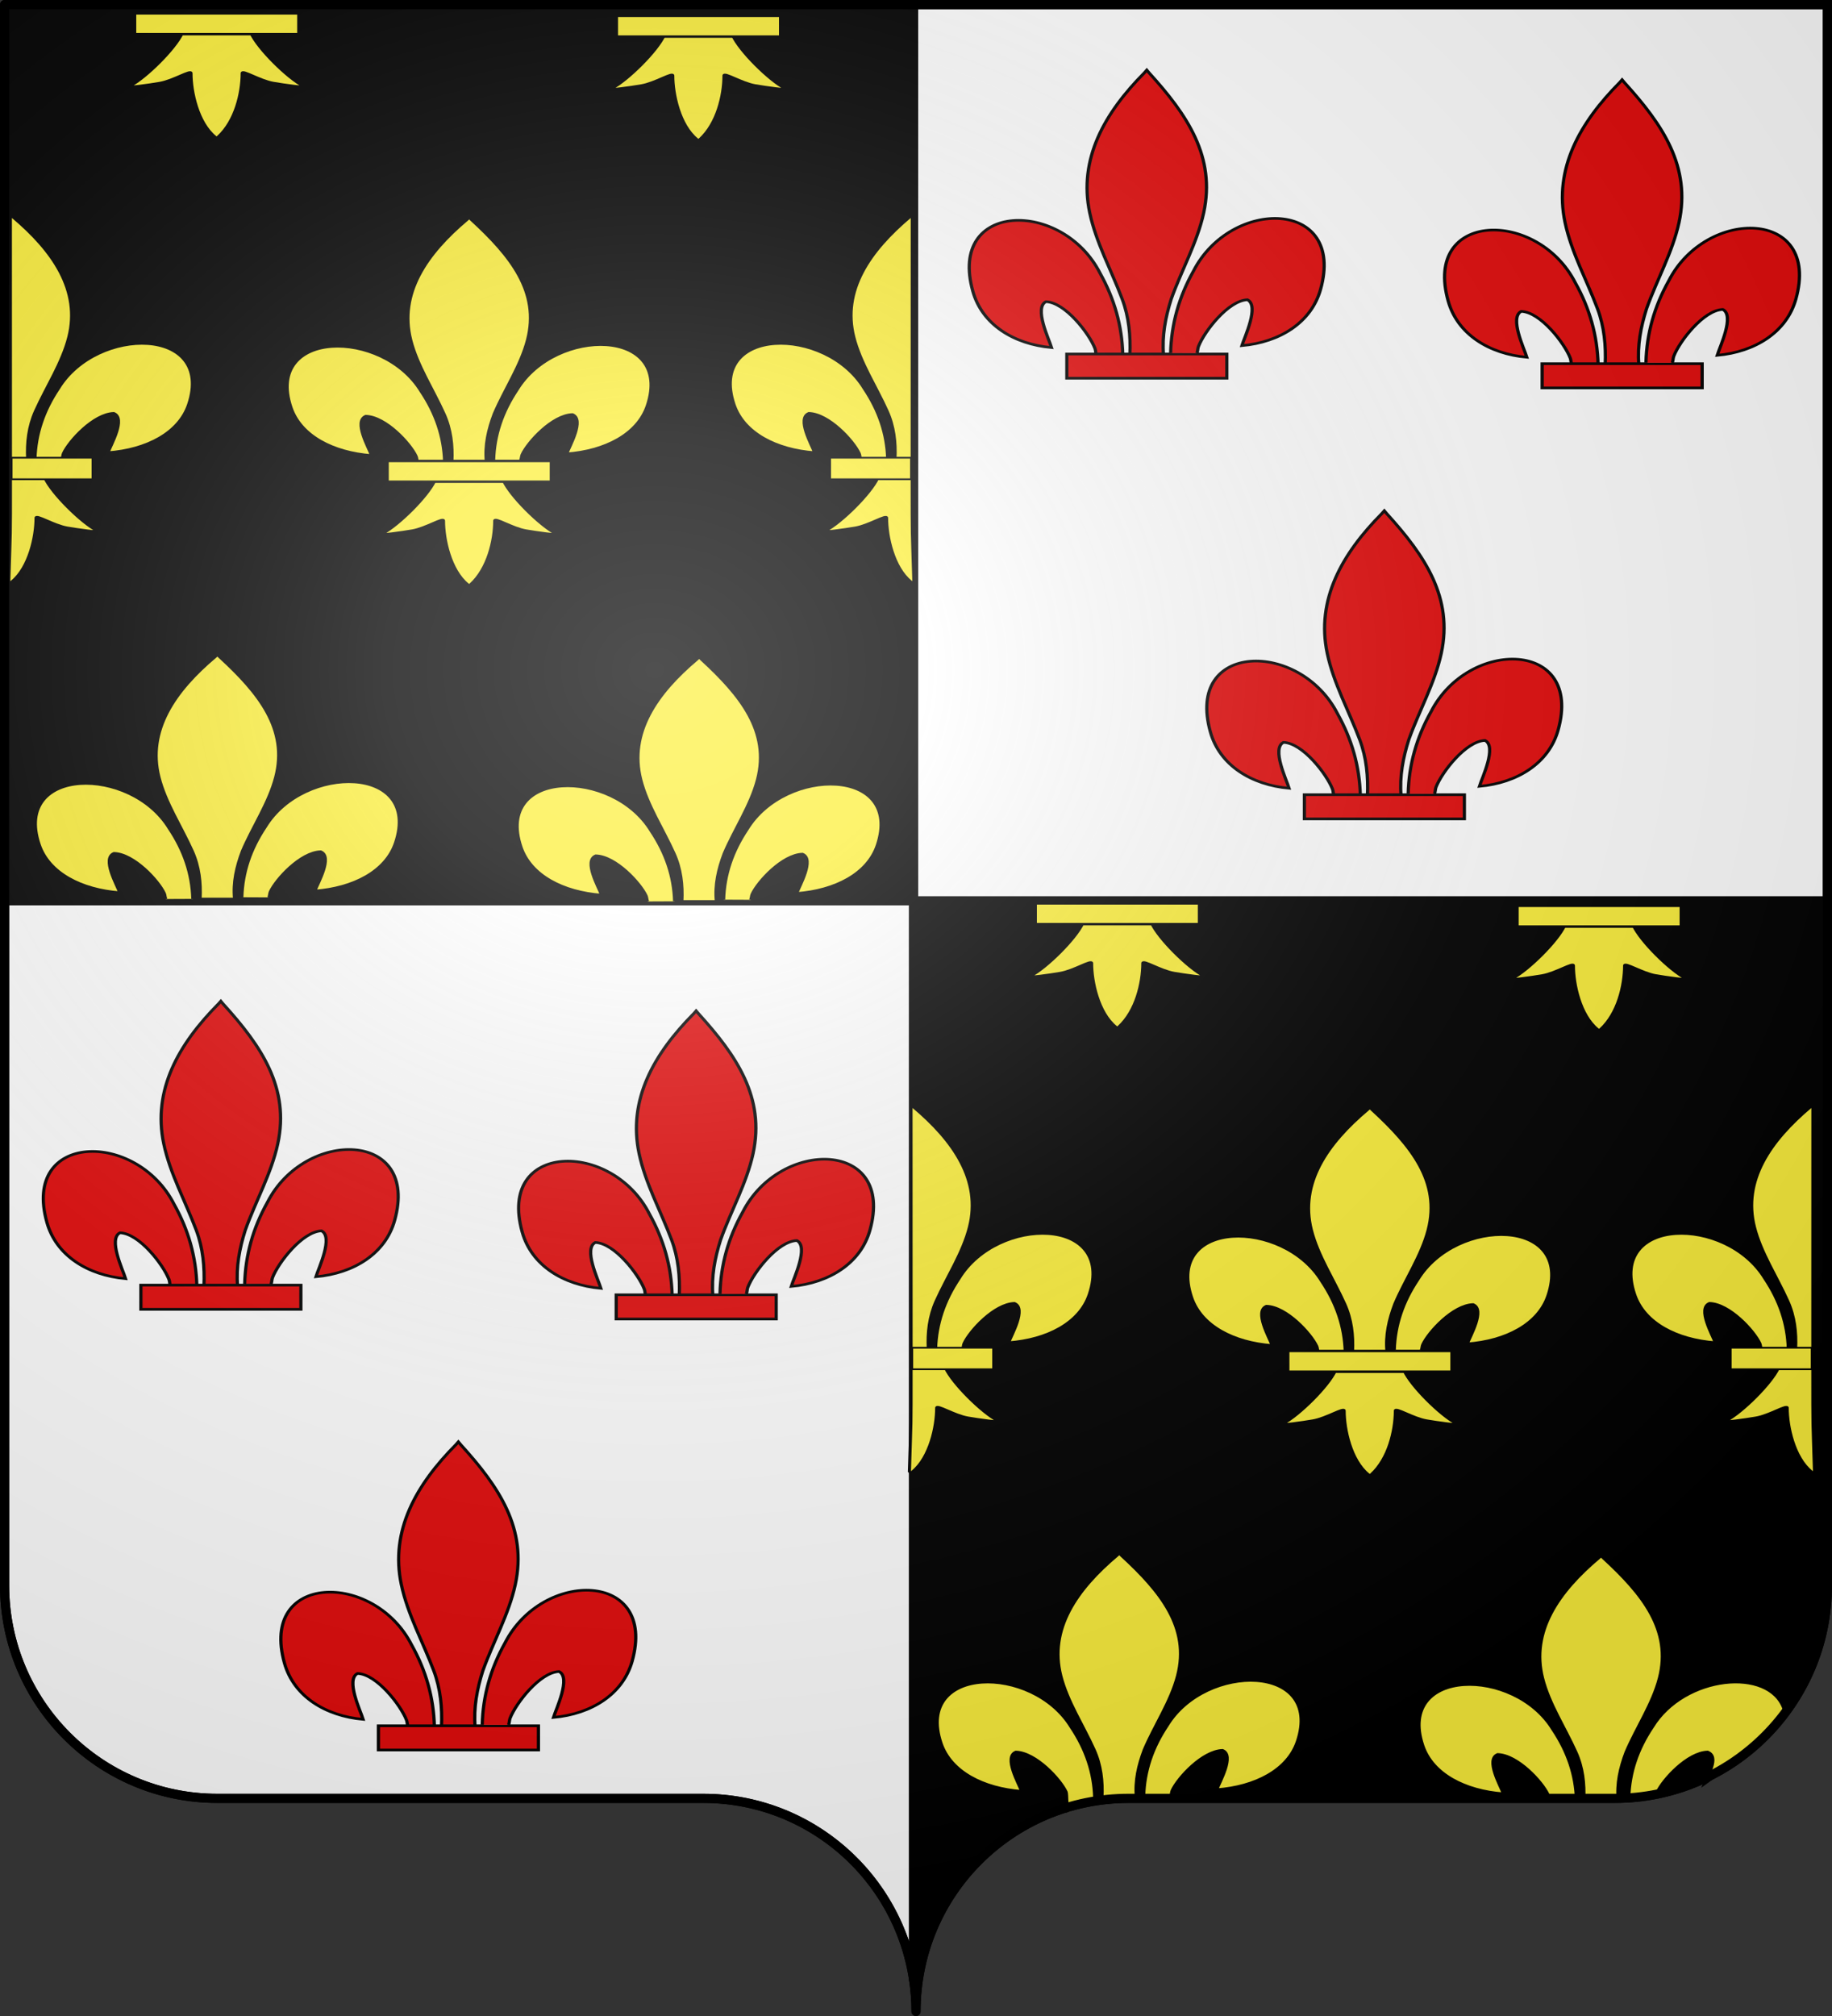
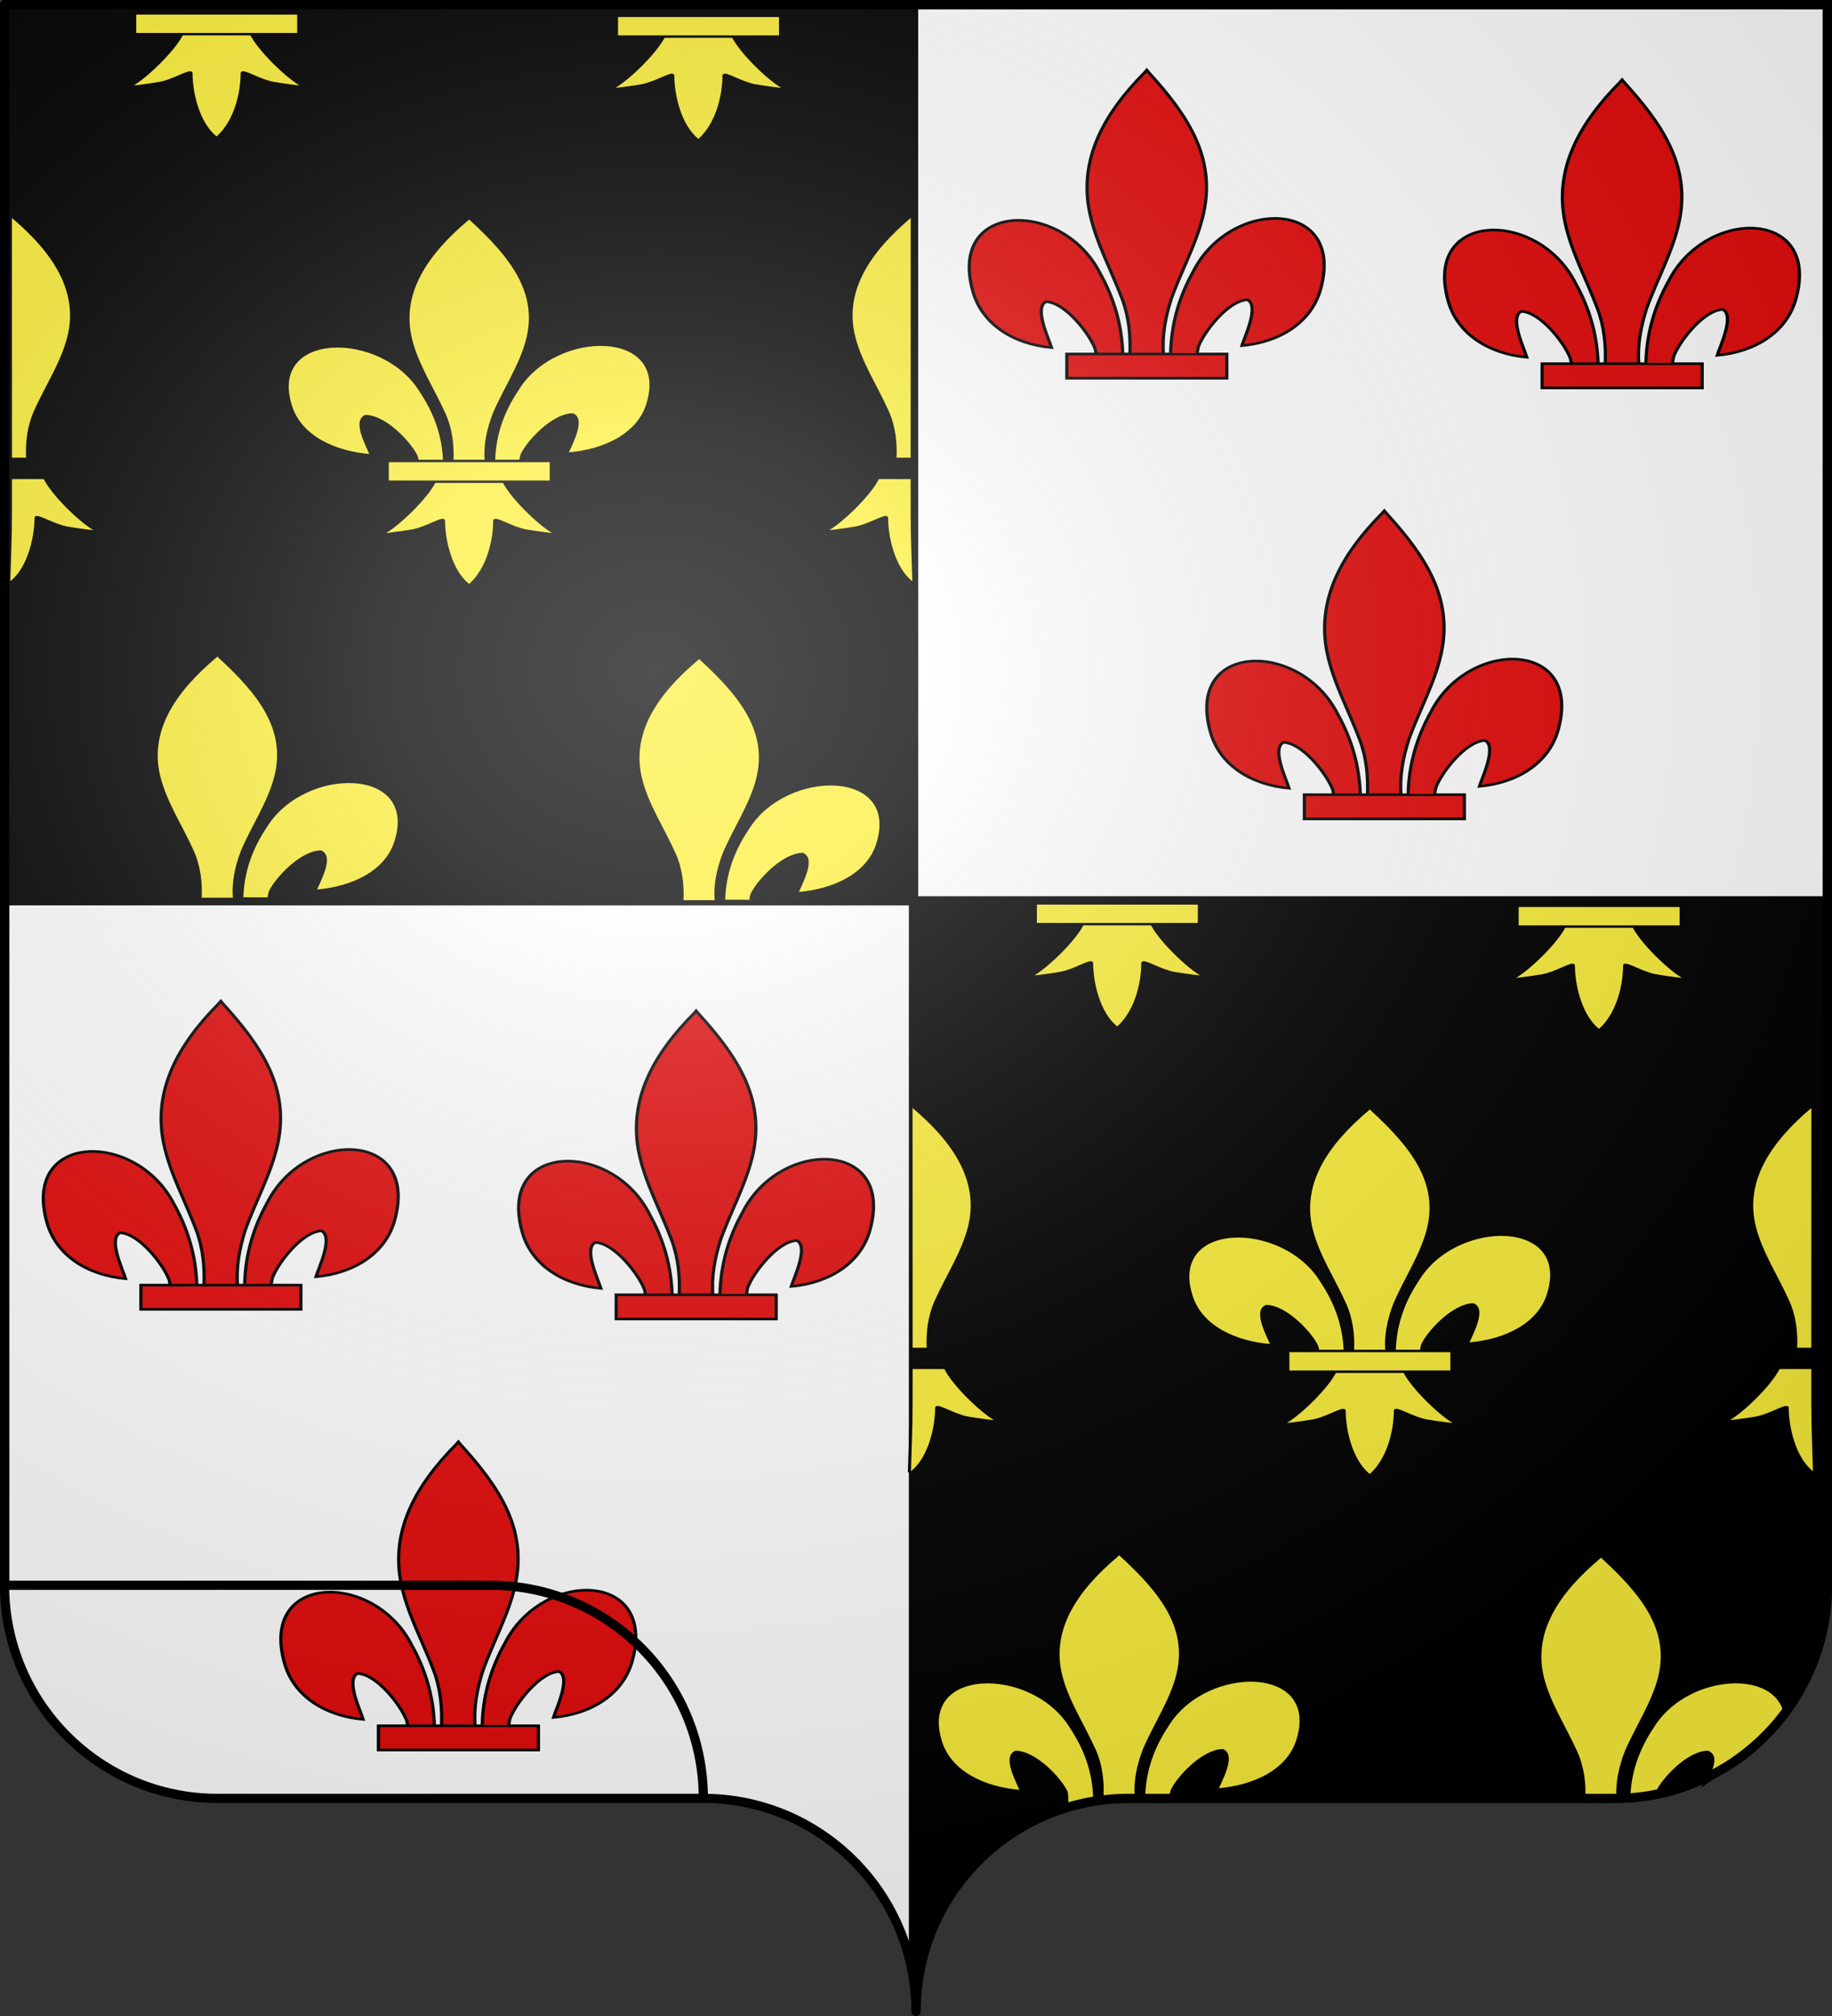
<svg xmlns="http://www.w3.org/2000/svg" xmlns:xlink="http://www.w3.org/1999/xlink" width="600" height="660" version="1.0">
  <rect width="100%" height="100%" fill="#333333" stroke="none" />
  <desc>Flag of Canton of Valais (Wallis)</desc>
  <defs>
    <radialGradient xlink:href="#a" id="z" cx="285.186" cy="200.448" r="300" fx="285.186" fy="200.448" gradientTransform="matrix(1.551 0 0 1.35 -227.894 -51.264)" gradientUnits="userSpaceOnUse" />
    <linearGradient id="a">
      <stop offset="0" style="stop-color:white;stop-opacity:.314" />
      <stop offset=".19" style="stop-color:white;stop-opacity:.251" />
      <stop offset=".6" style="stop-color:#6b6b6b;stop-opacity:.125" />
      <stop offset="1" style="stop-color:black;stop-opacity:.125" />
    </linearGradient>
  </defs>
  <path d="M1.5 294.906V519c0 38.504 31.21 69.75 69.656 69.75h159.188c34.928 0 63.868 25.784 68.875 59.375V294.906z" style="fill:#fff;fill-opacity:1;fill-rule:nonzero;stroke:#000;stroke-width:3;stroke-linecap:round;stroke-linejoin:round;stroke-miterlimit:4;stroke-dashoffset:0;stroke-opacity:1" />
  <path d="M299.219 294.906v353.219c.504 3.384.781 6.851.781 10.375 0-38.504 31.21-69.75 69.656-69.75h159.188c38.447 0 69.656-31.246 69.656-69.75V294.906z" style="fill:#000;fill-opacity:1;fill-rule:nonzero;stroke:#000;stroke-width:3;stroke-linecap:round;stroke-linejoin:round;stroke-miterlimit:4;stroke-dashoffset:0;stroke-opacity:1;stroke-dasharray:none" />
  <path d="M1.5 1.5v293.406h297.719V1.5z" style="fill:#000;fill-opacity:1;fill-rule:nonzero;stroke:#000;stroke-width:3;stroke-linecap:round;stroke-linejoin:round;stroke-miterlimit:4;stroke-dashoffset:0;stroke-opacity:1" />
  <path d="M299.219 1.5v293.406H598.5V1.5z" style="fill:#fff;fill-rule:evenodd;stroke:#000;stroke-width:3;stroke-linecap:butt;stroke-linejoin:miter;stroke-opacity:1" />
  <g transform="matrix(.169 0 0 .132 -195.739 -80.219)">
    <path id="m" d="M1626.912 2833.05c1.424-61.956 16.75-119.54 45.29-174.109 74.714-157.185 302.92-153.431 252.614 38.812-18.536 70.84-81.508 112.474-156.319 119.615 5.4-18.666 35.1-84.653 11.125-97.562-38.338 1.449-85.944 67.705-97.393 99.301-1.653 4.536-1.19 9.778-3.036 14.24" style="opacity:1;fill:#fcef3c;fill-opacity:1;fill-rule:evenodd;stroke:#000;stroke-width:6;stroke-linecap:butt;stroke-linejoin:miter;stroke-miterlimit:4;stroke-dasharray:none;stroke-opacity:1;display:inline" />
    <g style="opacity:1;display:inline">
      <g style="fill:#fcef3c;fill-opacity:1;stroke:#000;stroke-width:6;stroke-miterlimit:4;stroke-dasharray:none;stroke-opacity:1" transform="translate(-38.532 -44.577)">
-         <path id="d" d="M1570.405 2881.723c-1.424-61.956-16.75-119.54-45.29-174.108-74.714-157.186-302.92-153.432-252.614 38.81 18.536 70.84 81.508 112.475 156.318 119.616-5.4-18.666-35.1-84.653-11.124-97.562 38.338 1.449 85.944 67.705 97.393 99.301 1.652 4.536 1.19 9.778 3.036 14.24" style="fill:#fcef3c;fill-opacity:1;fill-rule:evenodd;stroke:#000;stroke-width:6;stroke-linecap:butt;stroke-linejoin:miter;stroke-miterlimit:4;stroke-dasharray:none;stroke-opacity:1" />
        <path id="e" d="M1613.508 2281.471c-78.714 84.85-131.564 182.962-108.781 298.031 12.57 63.484 43.042 122.28 64.531 183.438 13.437 38.37 16.872 78.452 15.282 118.781h66.78c-3.196-40.626 3.808-79.998 15.282-118.781 20.474-61.539 51.626-119.906 64.531-183.438 24.128-118.779-32.507-208.36-108.437-297.656l-4.64-5.918z" style="fill:#fcef3c;fill-opacity:1;fill-rule:nonzero;stroke:#000;stroke-width:6;stroke-linecap:butt;stroke-linejoin:miter;stroke-miterlimit:4;stroke-dasharray:none;stroke-opacity:1" />
        <path id="f" d="M1549.796 734.542c-13.962 39.13-70.889 110.792-101.126 131.218-7.842 5.298 37.487-3.051 57.782-7.5 26.619-5.834 61.217-34.197 60.406-24.187-.076 45.838 12.811 122.324 46.406 157.469l3.182 3.387 3.287-3.387c33.578-39.171 46.238-108.042 46.406-157.47-.811-10.01 33.788 18.354 60.407 24.188 20.294 4.449 65.623 12.798 57.78 7.5-30.236-20.426-87.131-92.088-101.093-131.218z" style="fill:#fcef3c;fill-opacity:1;fill-rule:evenodd;stroke:#000;stroke-width:6;stroke-linecap:butt;stroke-linejoin:miter;stroke-miterlimit:4;stroke-dasharray:none;stroke-opacity:1" />
        <path id="g" d="M1457.803 685.52h317.888v51.503h-317.888z" style="fill:#fcef3c;fill-opacity:1;stroke:#000;stroke-width:6;stroke-miterlimit:4;stroke-dasharray:none;stroke-opacity:1" />
        <g id="j">
          <path d="M407.03 608.7c1.424-61.957 16.75-119.54 45.289-174.11 74.714-157.185 302.92-153.431 252.615 38.812-18.537 70.84-81.509 112.474-156.319 119.615 5.4-18.665 35.1-84.652 11.125-97.562-38.339 1.449-85.945 67.706-97.393 99.301-1.653 4.536-1.19 9.778-3.036 14.24" style="opacity:1;fill:#fcef3c;fill-opacity:1;fill-rule:evenodd;stroke:#000;stroke-width:6;stroke-linecap:butt;stroke-linejoin:miter;stroke-miterlimit:4;stroke-dasharray:none;stroke-opacity:1;display:inline" transform="translate(1746.368 1184.737)" />
          <g style="opacity:1;display:inline">
            <g style="fill:#fcef3c;fill-opacity:1;stroke:#000;stroke-width:6;stroke-miterlimit:4;stroke-dasharray:none;stroke-opacity:1">
              <path d="M350.523 657.372c-1.425-61.956-16.751-119.54-45.29-174.108-74.714-157.186-302.92-153.432-252.615 38.81 18.537 70.84 81.509 112.475 156.319 119.616-5.4-18.665-35.1-84.652-11.124-97.562 38.338 1.449 85.944 67.705 97.392 99.301 1.653 4.536 1.19 9.778 3.036 14.24" style="fill:#fcef3c;fill-opacity:1;fill-rule:evenodd;stroke:#000;stroke-width:6;stroke-linecap:butt;stroke-linejoin:miter;stroke-miterlimit:4;stroke-dasharray:none;stroke-opacity:1" transform="translate(1707.835 1140.16)" />
              <path d="M393.626 57.12c-78.714 84.85-131.565 182.962-108.781 298.031 12.57 63.484 43.041 122.28 64.53 183.438 13.437 38.37 16.873 78.452 15.282 118.781h66.781c-3.196-40.626 3.807-79.998 15.282-118.781 20.474-61.538 51.625-119.906 64.53-183.438 24.129-118.779-32.506-208.36-108.437-297.656l-4.64-5.918z" style="fill:#fcef3c;fill-opacity:1;fill-rule:nonzero;stroke:#000;stroke-width:6;stroke-linecap:butt;stroke-linejoin:miter;stroke-miterlimit:4;stroke-dasharray:none;stroke-opacity:1" transform="translate(1707.835 1140.16)" />
              <path d="M331.345 704.401c-13.962 39.13-70.889 110.792-101.125 131.22-7.843 5.297 37.486-3.052 57.78-7.5 26.62-5.835 61.218-34.198 60.407-24.188-.075 45.838 12.811 122.324 46.406 157.468l3.182 3.388 3.287-3.388c33.578-39.17 46.238-108.042 46.406-157.468-.81-10.01 33.788 18.353 60.407 24.187 20.295 4.449 65.623 12.798 57.78 7.5-30.236-20.427-87.131-92.089-101.093-131.219z" style="fill:#fcef3c;fill-opacity:1;fill-rule:evenodd;stroke:#000;stroke-width:6;stroke-linecap:butt;stroke-linejoin:miter;stroke-miterlimit:4;stroke-dasharray:none;stroke-opacity:1" transform="translate(1707.835 1140.16)" />
              <path d="M239.352 655.379H557.24v51.503H239.352z" style="fill:#fcef3c;fill-opacity:1;stroke:#000;stroke-width:6;stroke-miterlimit:4;stroke-dasharray:none;stroke-opacity:1" transform="translate(1707.835 1140.16)" />
            </g>
          </g>
        </g>
        <use xlink:href="#d" width="600" height="660" transform="translate(933.68 6.028)" />
        <use xlink:href="#e" width="600" height="660" transform="translate(933.68 6.028)" />
        <use xlink:href="#f" id="k" width="600" height="660" x="0" y="0" transform="translate(933.68 6.028)" />
        <use xlink:href="#g" id="l" width="600" height="660" x="0" y="0" transform="translate(933.68 6.028)" />
        <g style="opacity:1;fill:#fcef3c;fill-opacity:1;stroke:#000;stroke-width:6;stroke-miterlimit:4;stroke-dasharray:none;stroke-opacity:1;display:inline" transform="translate(-59.965 923.27)">
          <g id="h" style="opacity:1;display:inline">
            <g style="fill:#fcef3c;fill-opacity:1;stroke:#000;stroke-width:6;stroke-miterlimit:4;stroke-dasharray:none;stroke-opacity:1">
-               <path d="M350.523 657.372c-1.425-61.956-16.751-119.54-45.29-174.108-74.714-157.186-302.92-153.432-252.615 38.81 18.537 70.84 81.509 112.475 156.319 119.616-5.4-18.665-35.1-84.652-11.124-97.562 38.338 1.449 85.944 67.705 97.392 99.301 1.653 4.536 1.19 9.778 3.036 14.24" style="fill:#fcef3c;fill-opacity:1;fill-rule:evenodd;stroke:#000;stroke-width:6;stroke-linecap:butt;stroke-linejoin:miter;stroke-miterlimit:4;stroke-dasharray:none;stroke-opacity:1" transform="translate(2626.442 209.816)" />
              <path d="M393.626 57.12c-78.714 84.85-131.565 182.962-108.781 298.031 12.57 63.484 43.041 122.28 64.53 183.438 13.437 38.37 16.873 78.452 15.282 118.781h33.385l.131-605.793z" style="fill:#fcef3c;fill-opacity:1;fill-rule:nonzero;stroke:#000;stroke-width:6;stroke-linecap:butt;stroke-linejoin:miter;stroke-miterlimit:4;stroke-dasharray:none;stroke-opacity:1" transform="translate(2626.442 209.816)" />
              <path d="M331.345 704.401c-13.962 39.13-70.889 110.792-101.125 131.22-7.843 5.297 37.486-3.052 57.78-7.5 26.62-5.835 61.218-34.198 60.407-24.188-.075 45.838 12.811 122.324 46.406 157.468l3.182 3.388 3.287-3.388c-3.24-140.57-3.24-92.437-3.24-257z" style="fill:#fcef3c;fill-opacity:1;fill-rule:evenodd;stroke:#000;stroke-width:6;stroke-linecap:butt;stroke-linejoin:miter;stroke-miterlimit:4;stroke-dasharray:none;stroke-opacity:1" transform="translate(2626.442 209.816)" />
-               <path d="M238.603 654.417H396.14v53.428H238.603z" style="fill:#fcef3c;fill-opacity:1;stroke:#000;stroke-width:4.302;stroke-miterlimit:4;stroke-dasharray:none;stroke-opacity:1" transform="translate(2626.442 209.816)" />
            </g>
          </g>
          <use xlink:href="#h" id="i" width="600" height="660" x="0" y="0" transform="matrix(-1 0 0 1 4301.439 0)" />
          <use xlink:href="#h" width="600" height="660" transform="translate(1745.37 2207.332)" />
          <use xlink:href="#i" width="600" height="660" transform="translate(1745.37 2207.332)" />
          <path d="M3473.157 4183.178c1.424-61.956 16.75-119.54 45.29-174.108 74.714-157.186 302.92-153.432 252.614 38.81-18.536 70.84-81.508 112.475-156.318 119.616 5.4-18.665 35.1-84.653 11.124-97.562-38.338 1.449-85.944 67.706-97.393 99.301-1.653 4.536-1.19 9.778-3.036 14.24M3378.118 4187.274c-1.424-61.956-16.75-119.54-45.29-174.108-74.714-157.186-302.92-153.432-252.615 38.811 18.537 70.84 81.51 112.474 156.32 119.615-5.4-18.665-35.1-84.652-11.125-97.562 38.338 1.449 85.944 67.705 97.393 99.301 1.652 4.536 1.19 45.947 3.036 50.408" style="opacity:1;fill:#fcef3c;fill-opacity:1;fill-rule:evenodd;stroke:#000;stroke-width:6;stroke-linecap:butt;stroke-linejoin:miter;stroke-miterlimit:4;stroke-dasharray:none;stroke-opacity:1;display:inline" />
          <path d="M3421.221 3587.022c-78.714 84.85-131.564 182.962-108.781 298.032 12.57 63.483 43.042 122.28 64.531 183.437 13.437 38.37 16.872 78.452 15.282 118.781h66.78c-3.196-40.626 3.807-79.998 15.282-118.781 20.474-61.538 51.626-119.906 64.531-183.437 24.128-118.78-32.507-208.36-108.437-297.657l-4.64-5.918z" style="opacity:1;fill:#fcef3c;fill-opacity:1;fill-rule:nonzero;stroke:#000;stroke-width:6;stroke-linecap:butt;stroke-linejoin:miter;stroke-miterlimit:4;stroke-dasharray:none;stroke-opacity:1;display:inline" />
          <use xlink:href="#d" width="600" height="660" style="opacity:1;fill:#fcef3c;fill-opacity:1;stroke:#000;stroke-width:6;stroke-miterlimit:4;stroke-dasharray:none;stroke-opacity:1;display:inline" transform="translate(2741.392 1311.58)" />
          <use xlink:href="#e" width="600" height="660" style="opacity:1;fill:#fcef3c;fill-opacity:1;stroke:#000;stroke-width:6;stroke-miterlimit:4;stroke-dasharray:none;stroke-opacity:1;display:inline" transform="translate(2741.392 1311.58)" />
          <path d="M4413.22 4187.233c1.425-61.956 16.751-119.54 45.29-174.109 61.627-129.654 227.687-149.81 255.736-45.005-34.153 79.922-63.805 100.956-154.748 185.347 5.4-18.665 30.408-66.568 6.432-79.477-38.338 1.448-85.944 67.705-97.392 99.3-1.653 4.537-1.19 9.779-3.036 14.24" style="opacity:1;fill:#fcef3c;fill-opacity:1;fill-rule:evenodd;stroke:#000;stroke-width:6;stroke-linecap:butt;stroke-linejoin:miter;stroke-miterlimit:4;stroke-dasharray:none;stroke-opacity:1;display:inline" />
        </g>
        <use xlink:href="#f" width="600" height="660" transform="translate(1745.37 2207.332)" />
        <use xlink:href="#g" width="600" height="660" transform="translate(1745.37 2207.332)" />
        <use xlink:href="#j" width="600" height="660" transform="translate(1745.37 2207.332)" />
        <use xlink:href="#k" width="600" height="660" transform="translate(1745.37 2207.332)" />
        <use xlink:href="#l" width="600" height="660" transform="translate(1745.37 2207.332)" />
      </g>
    </g>
    <use xlink:href="#m" width="600" height="660" transform="translate(933.68 6.028)" />
  </g>
  <g transform="matrix(.223 0 0 .185 -456.326 223.552)">
    <path id="w" d="M2405.65 1064.029c1.052-51.558 12.381-99.477 33.476-144.887 55.226-130.804 223.909-127.68 186.725 32.297-13.702 58.95-60.249 93.597-115.546 99.54 3.991-15.533 25.945-70.445 8.223-81.188-28.338 1.206-63.527 56.342-71.99 82.635-1.221 3.774-.88 8.137-2.244 11.85" style="opacity:1;fill:#e20909;fill-opacity:1;fill-rule:evenodd;stroke:#000;stroke-width:4.706;stroke-linecap:butt;stroke-linejoin:miter;stroke-miterlimit:4;stroke-dasharray:none;stroke-opacity:1;display:inline" />
    <g style="opacity:1;display:inline">
      <g style="fill:#fcef3c;fill-opacity:1;stroke:#000;stroke-width:6;stroke-miterlimit:4;stroke-dasharray:none;stroke-opacity:1" transform="translate(-38.532 -44.577)">
        <path id="n" d="M2373.932 1112.014c-1.053-51.557-12.381-99.476-33.476-144.886-55.227-130.804-223.909-127.68-186.725 32.297 13.702 58.95 60.248 93.596 115.546 99.539-3.992-15.533-25.945-70.445-8.223-81.187 28.338 1.205 63.527 56.342 71.99 82.634 1.221 3.775.88 8.137 2.243 11.85" style="fill:#e20909;fill-opacity:1;fill-rule:evenodd;stroke:#000;stroke-width:4.706;stroke-linecap:butt;stroke-linejoin:miter;stroke-miterlimit:4;stroke-dasharray:none;stroke-opacity:1" />
        <path id="o" d="M2405.793 612.507c-58.183 70.609-97.249 152.254-80.408 248.01 9.291 52.83 31.815 101.757 47.7 152.65 9.931 31.93 12.47 65.285 11.295 98.845h49.362c-2.362-33.807 2.814-66.571 11.296-98.845 15.134-51.21 38.16-99.78 47.7-152.65 17.834-98.843-24.029-173.388-80.154-247.698l-3.43-4.924z" style="fill:#e20909;fill-opacity:1;fill-rule:nonzero;stroke:#000;stroke-width:4.706;stroke-linecap:butt;stroke-linejoin:miter;stroke-miterlimit:4;stroke-dasharray:none;stroke-opacity:1" />
        <path id="p" d="M2291.758 1110.356h234.972v42.859h-234.972z" style="fill:#e20909;fill-opacity:1;stroke:#000;stroke-width:4.706;stroke-miterlimit:4;stroke-dasharray:none;stroke-opacity:1" />
        <use xlink:href="#n" id="q" width="600" height="660" x="0" y="0" transform="translate(698.078 17.14)" />
        <use xlink:href="#o" id="r" width="600" height="660" x="0" y="0" transform="translate(698.078 17.14)" />
        <use xlink:href="#p" id="s" width="600" height="660" x="0" y="0" transform="translate(698.078 17.14)" />
        <use xlink:href="#n" id="t" width="600" height="660" x="0" y="0" transform="translate(348.875 779.839)" />
        <use xlink:href="#o" id="u" width="600" height="660" x="0" y="0" transform="translate(348.875 779.839)" />
        <use xlink:href="#p" id="v" width="600" height="660" x="0" y="0" transform="translate(348.875 779.839)" />
        <use xlink:href="#n" width="600" height="660" transform="translate(1359.899 -1647.702)" />
        <use xlink:href="#o" width="600" height="660" transform="translate(1359.899 -1647.702)" />
        <use xlink:href="#p" width="600" height="660" transform="translate(1359.899 -1647.702)" />
        <use xlink:href="#q" width="600" height="660" transform="translate(1359.899 -1647.702)" />
        <use xlink:href="#r" width="600" height="660" transform="translate(1359.899 -1647.702)" />
        <use xlink:href="#s" width="600" height="660" transform="translate(1359.899 -1647.702)" />
        <use xlink:href="#t" width="600" height="660" transform="translate(1359.899 -1647.702)" />
        <use xlink:href="#u" width="600" height="660" transform="translate(1359.899 -1647.702)" />
        <use xlink:href="#v" width="600" height="660" transform="translate(1359.899 -1647.702)" />
      </g>
    </g>
    <use xlink:href="#w" id="x" width="600" height="660" x="0" y="0" transform="translate(698.078 17.14)" />
    <use xlink:href="#w" id="y" width="600" height="660" x="0" y="0" transform="translate(348.875 779.839)" />
    <use xlink:href="#w" width="600" height="660" transform="translate(1359.899 -1647.702)" />
    <use xlink:href="#x" width="600" height="660" transform="translate(1359.899 -1647.702)" />
    <use xlink:href="#y" width="600" height="660" transform="translate(1359.899 -1647.702)" />
  </g>
  <path d="M1.5 1.5V518.99c0 38.505 31.203 69.755 69.65 69.755h159.2c38.447 0 69.65 31.25 69.65 69.754 0-38.504 31.203-69.754 69.65-69.754h159.2c38.447 0 69.65-31.25 69.65-69.755V1.5z" style="fill:url(#z);fill-opacity:1;fill-rule:evenodd;stroke:none;stroke-width:3;stroke-linecap:butt;stroke-linejoin:miter;stroke-miterlimit:4;stroke-dasharray:none;stroke-opacity:1" />
-   <path d="M300 658.5c0-38.504 31.203-69.754 69.65-69.754h159.2c38.447 0 69.65-31.25 69.65-69.753V1.5H1.5v517.493c0 38.504 31.203 69.753 69.65 69.753h159.2c38.447 0 69.65 31.25 69.65 69.754" style="fill:none;fill-opacity:1;fill-rule:nonzero;stroke:#000;stroke-width:3;stroke-linecap:round;stroke-linejoin:round;stroke-miterlimit:4;stroke-dasharray:none;stroke-dashoffset:0;stroke-opacity:1" />
+   <path d="M300 658.5c0-38.504 31.203-69.754 69.65-69.754h159.2c38.447 0 69.65-31.25 69.65-69.753V1.5H1.5v517.493h159.2c38.447 0 69.65 31.25 69.65 69.754" style="fill:none;fill-opacity:1;fill-rule:nonzero;stroke:#000;stroke-width:3;stroke-linecap:round;stroke-linejoin:round;stroke-miterlimit:4;stroke-dasharray:none;stroke-dashoffset:0;stroke-opacity:1" />
</svg>